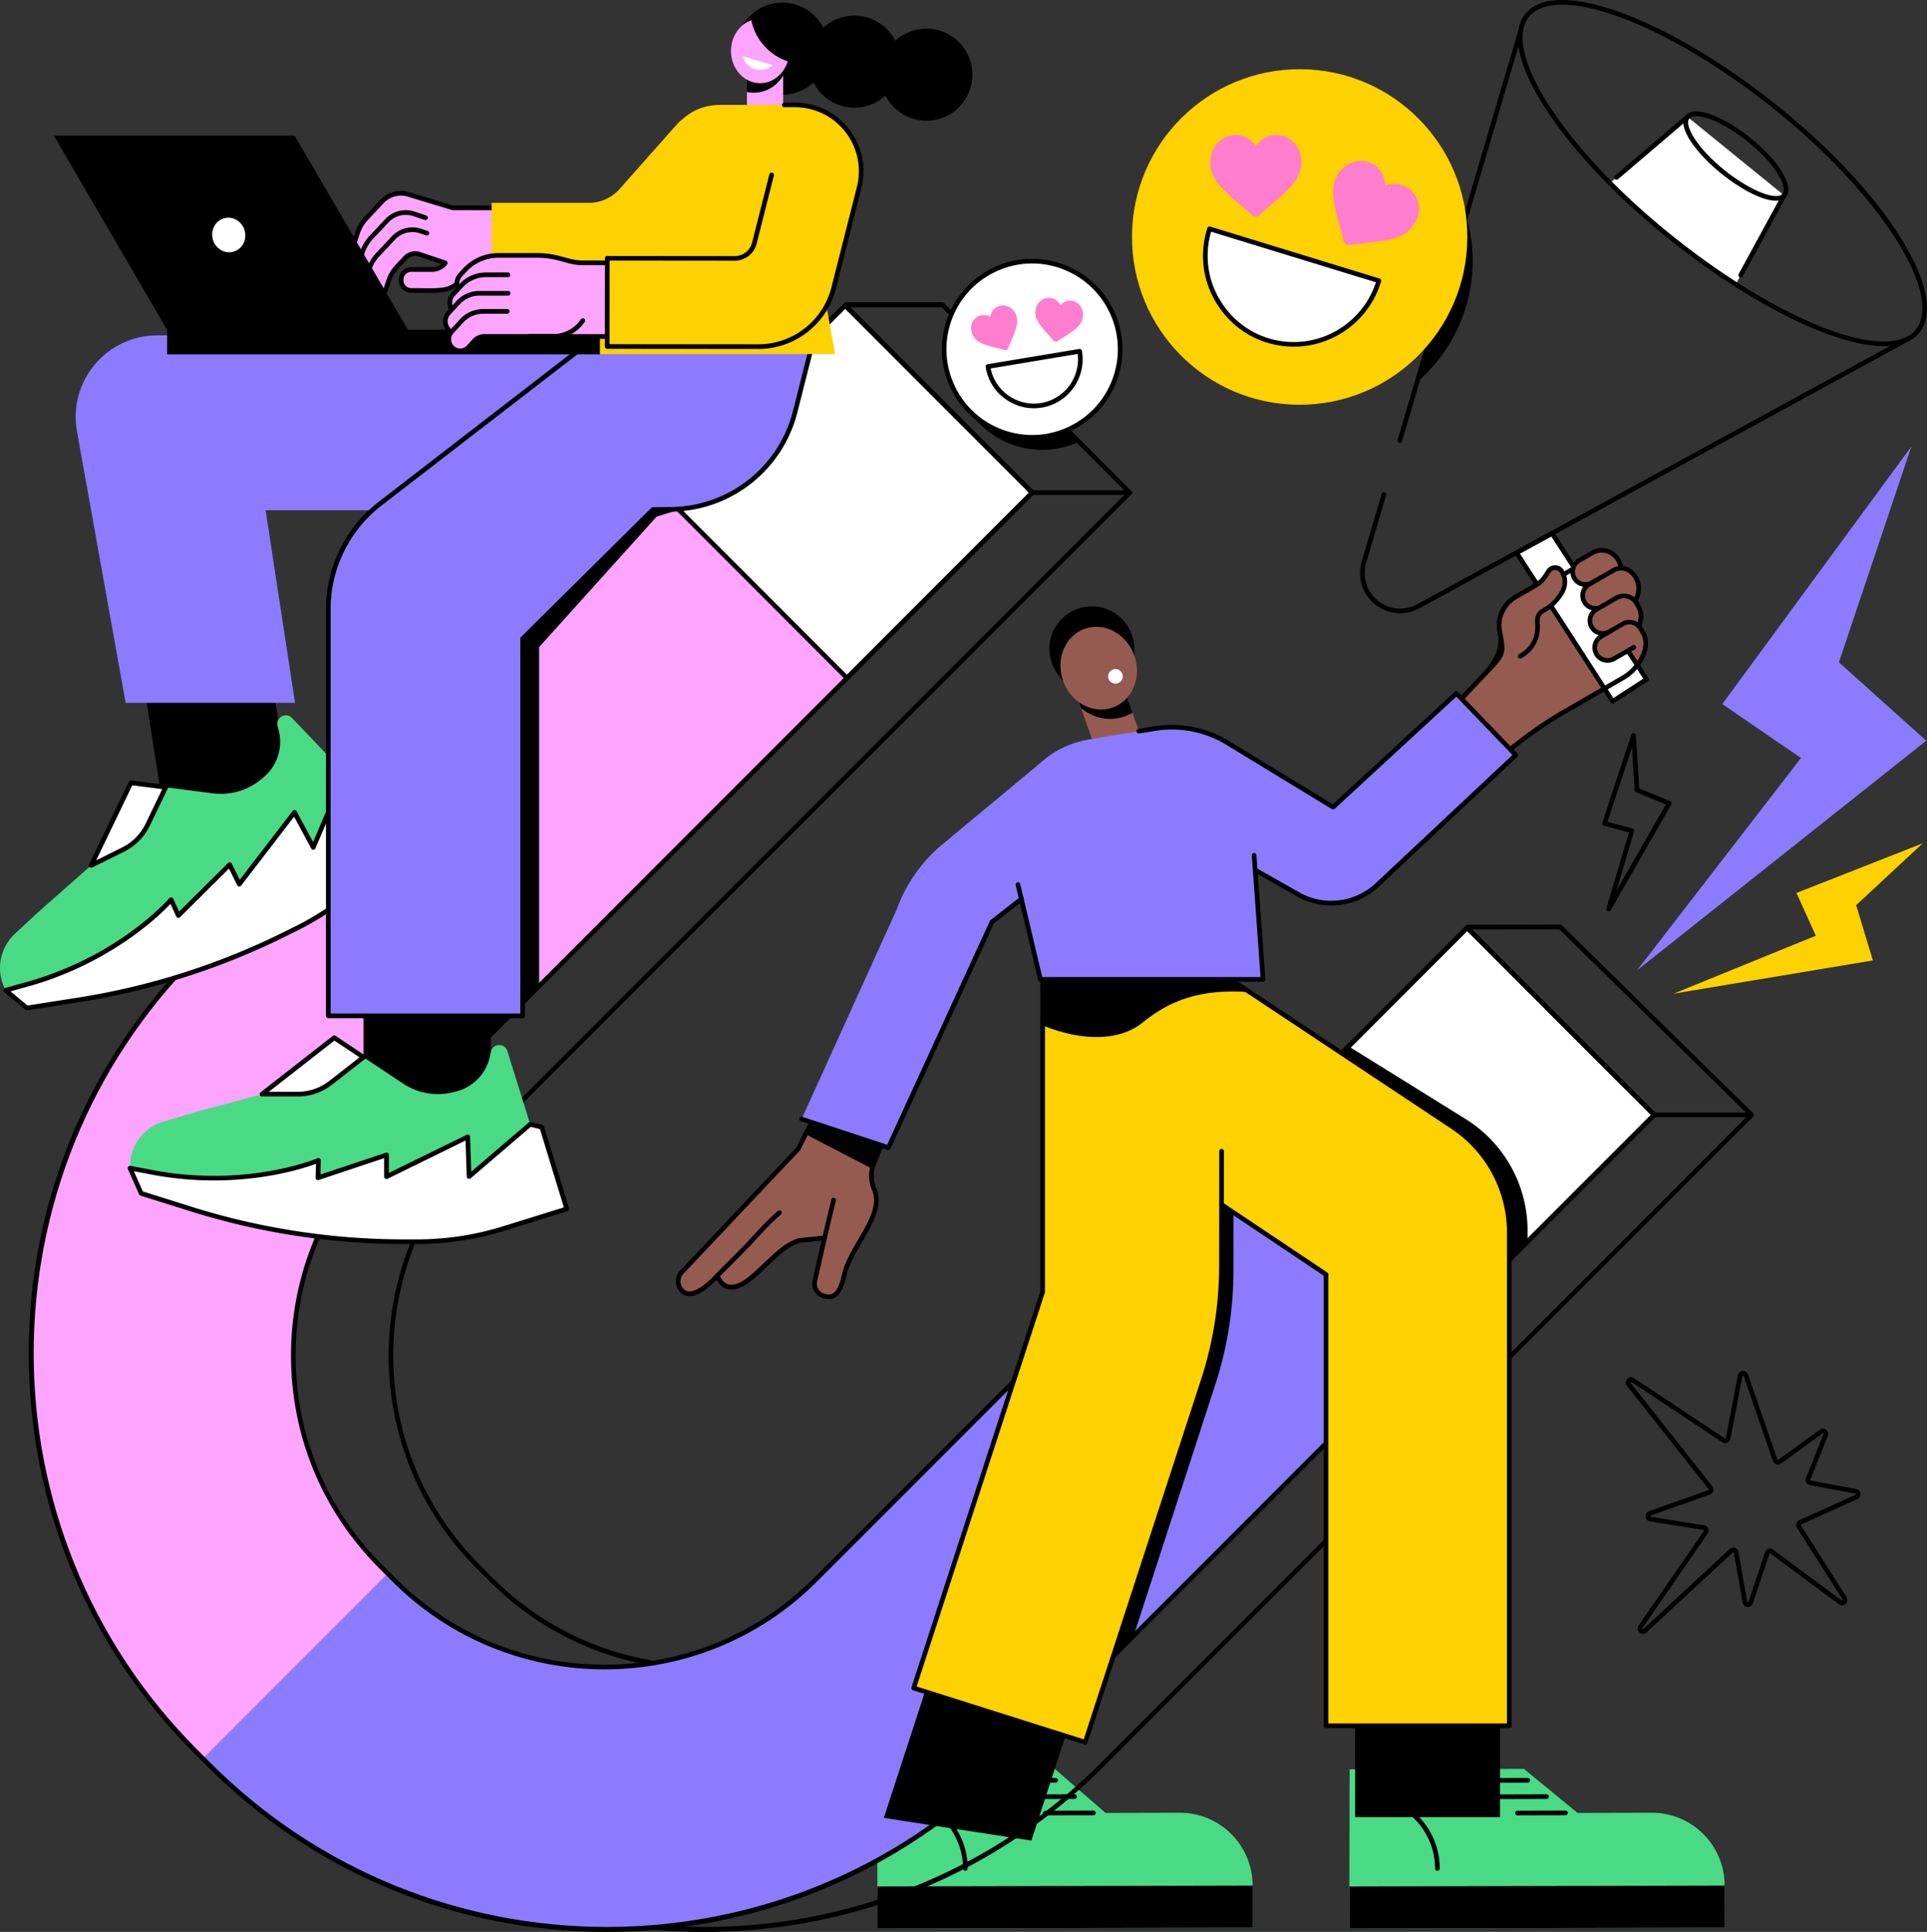
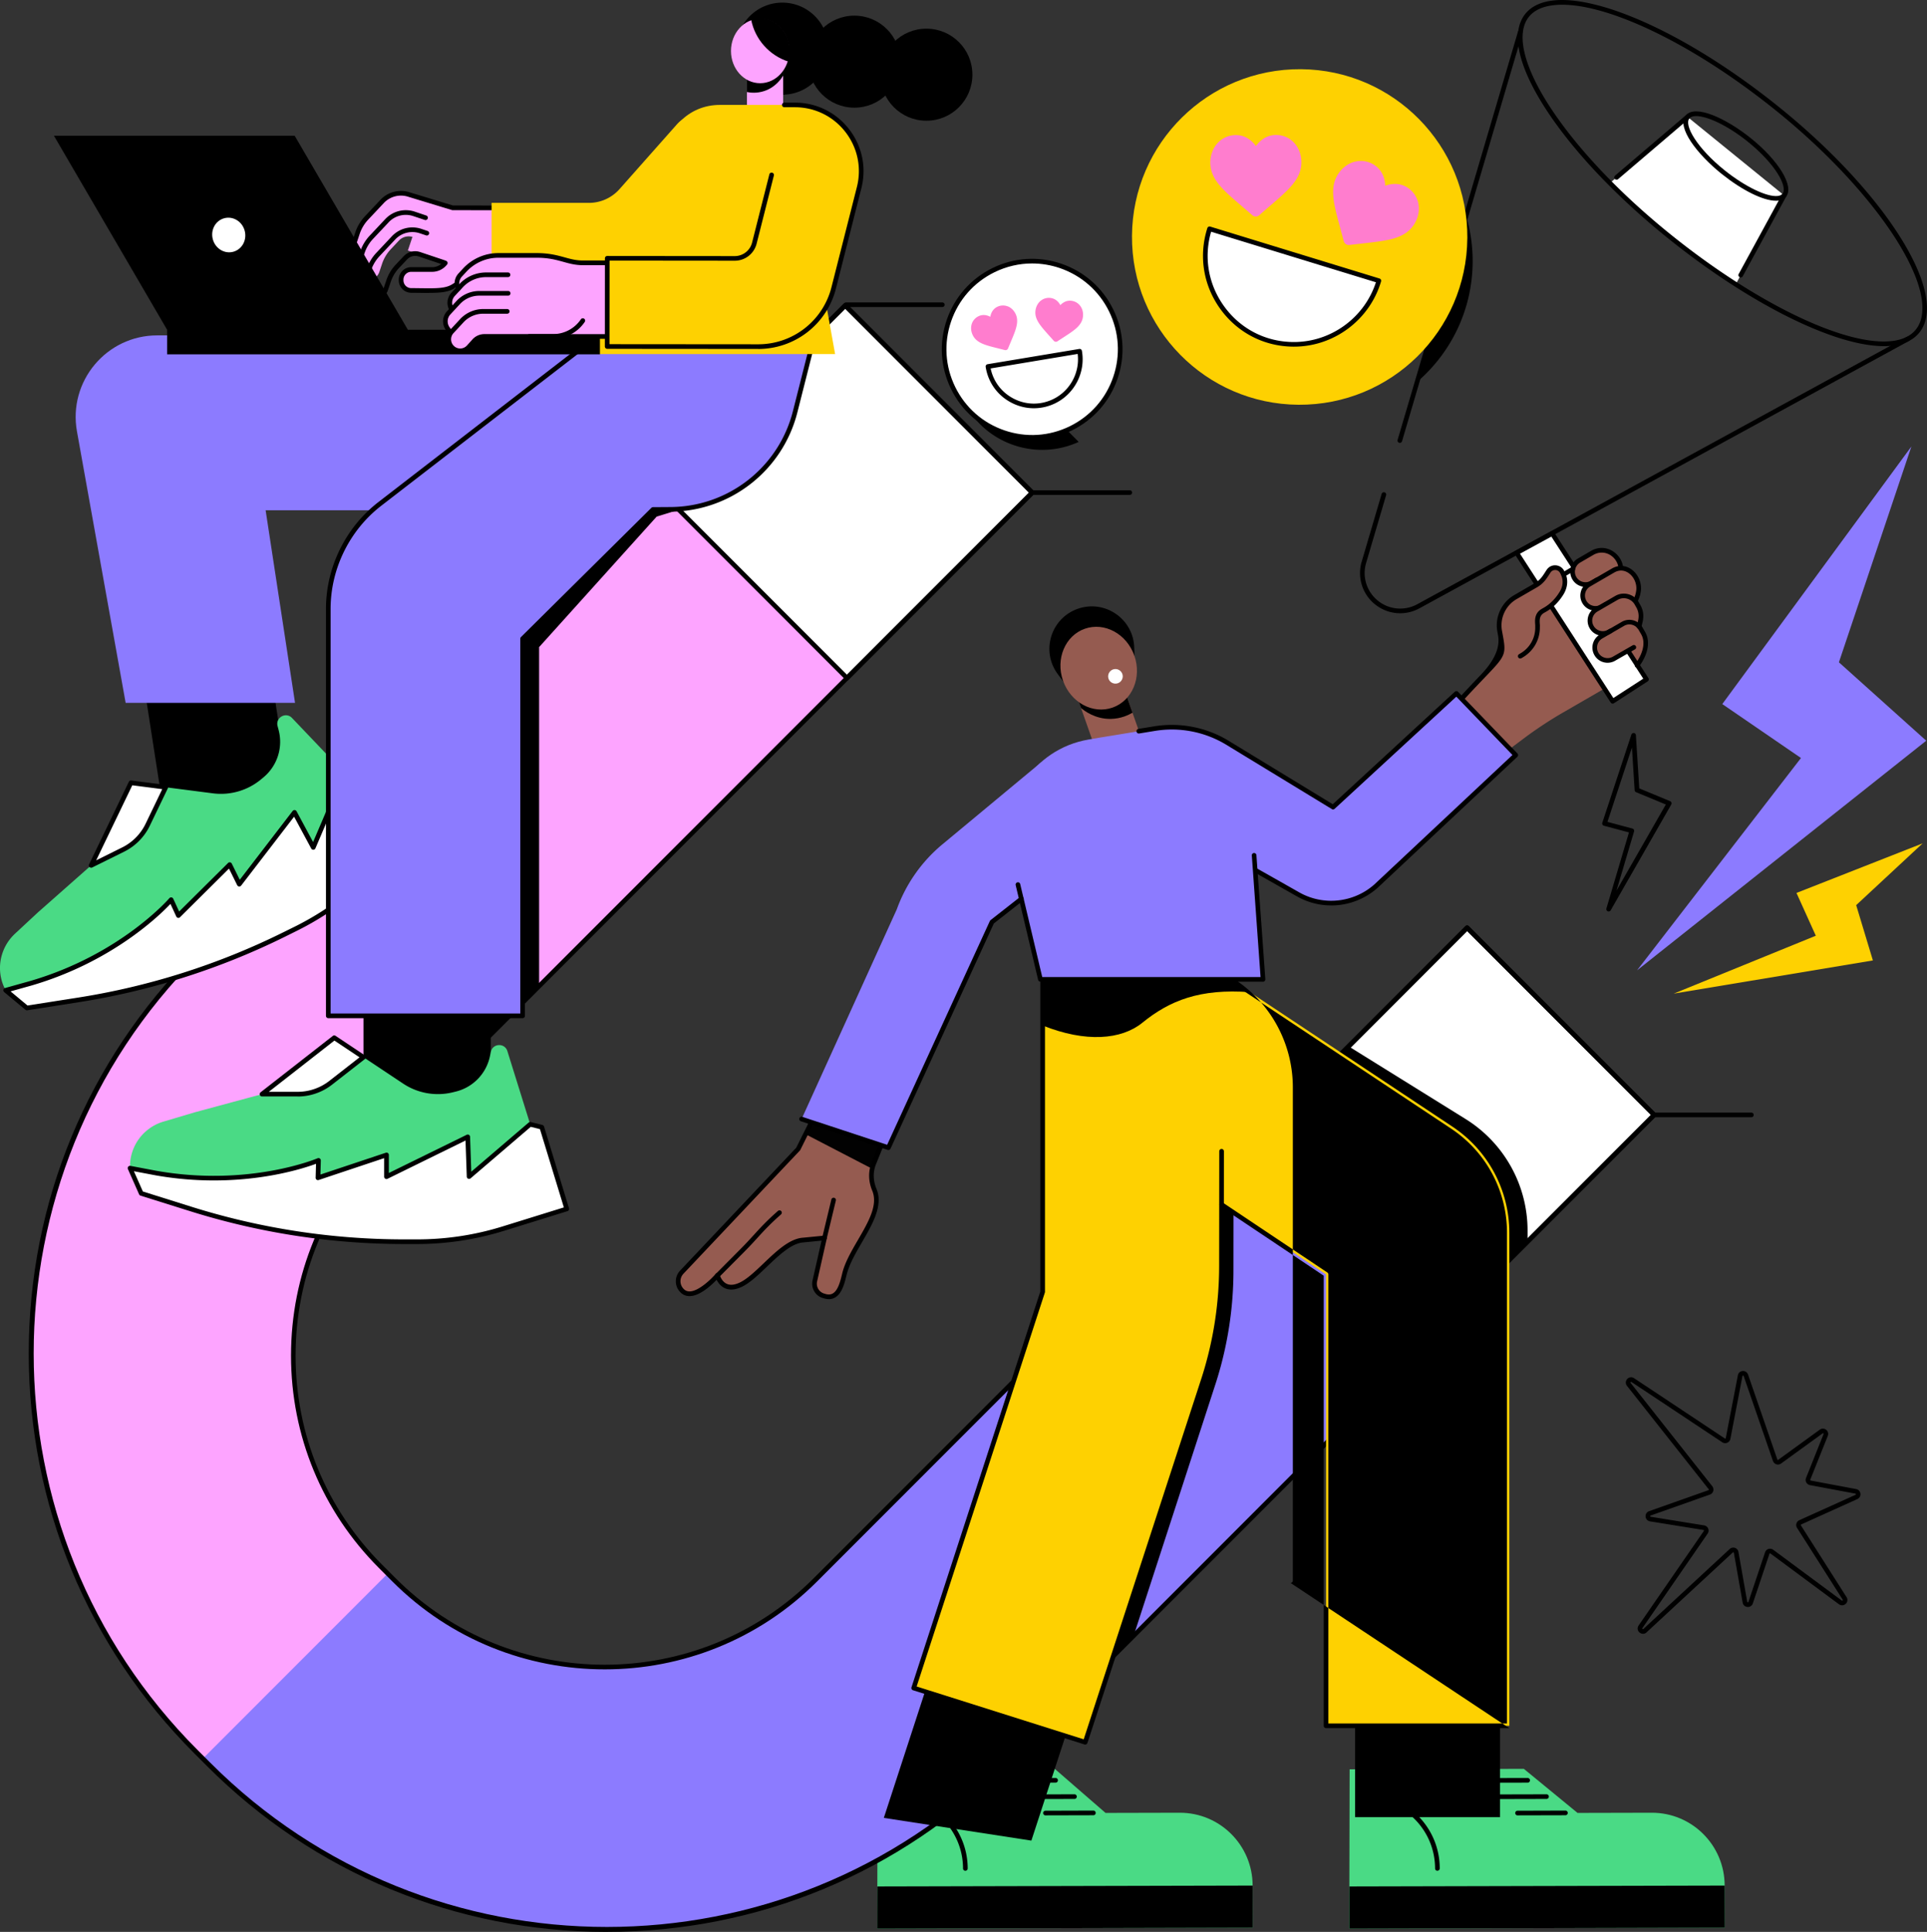
<svg xmlns="http://www.w3.org/2000/svg" id="Layer_2" viewBox="0 0 661.76 663.32">
  <rect x="0" y="0" width="661.76" height="663.32" fill="#333333" stroke="none" />
  <defs>
    <style>.cls-2{fill:#fff}.cls-3{fill:#ff7dce}.cls-4{fill:#955b50}.cls-5{fill:#4ada85}.cls-6{fill:#fed101}.cls-7{fill:#fda4ff}.cls-8{fill:#8c7bff}</style>
  </defs>
  <g id="Layer_1-2" data-name="Layer_1">
    <path d="m463.36 662.19 128.95-.32-.04-14.53c-.04-13.81-11.25-24.98-25.06-24.94l-25.46.06-18.44-15.13-59.83.16-.12 54.7" class="cls-5" />
    <path d="m463.39 647.71 128.89-.3.04 14.46-128.95.32c0-.13.02-6.32.03-14.48m57.75-24.4c-.44 0-.79-.35-.8-.8 0-.44.35-.8.79-.8l16.45-.05c.44 0 .8.36.8.8s-.35.8-.8.8l-16.44.04m-6.5-5.59c-.44 0-.8-.35-.8-.8s.36-.8.8-.8l16.45-.04a.794.794 0 1 1 0 1.59l-16.44.04m-6.49-5.59c-.44 0-.8-.35-.8-.8s.36-.8.8-.8l16.45-.04c.44 0 .8.36.8.8 0 .44-.35.8-.8.8l-16.44.04m-14.55 30.22c-.44 0-.8-.35-.8-.8-.02-6.44-2.54-12.49-7.1-17.03-4.55-4.53-10.59-7.03-17-7.03-.02 0-.05-.01-.07 0-.44 0-.79-.35-.79-.8 0-.46.39-.81.86-.8 6.84 0 13.28 2.66 18.13 7.48 4.86 4.84 7.56 11.29 7.57 18.16 0 .44-.35.8-.8.8" />
    <path d="m301.26 662.19 128.95-.32-.04-14.53c-.04-13.81-11.25-24.98-25.06-24.94l-25.46.06-17.43-15.13-60.85.16s-.12 54.31-.11 54.7" class="cls-5" />
    <path d="m301.29 647.71 128.89-.3.04 14.46-128.95.32c0-.13.01-6.32.03-14.48m57.74-24.4c-.44 0-.8-.35-.8-.8s.36-.8.8-.8l16.44-.05c.44 0 .8.35.8.8s-.35.8-.8.8l-16.44.04m-6.49-5.59c-.44 0-.8-.35-.8-.8s.36-.8.8-.8l16.44-.04a.794.794 0 1 1 0 1.59l-16.45.04m-6.47-5.59c-.44 0-.8-.35-.8-.8 0-.44.35-.8.79-.8l16.44-.04c.44 0 .8.35.8.8s-.35.8-.8.8l-16.44.04m-14.54 30.22c-.44 0-.8-.35-.8-.8-.03-13.28-10.84-24.06-24.1-24.06-.02 0-.05-.01-.06 0-.44 0-.79-.36-.8-.8 0-.46.4-.81.86-.8 14.14 0 25.67 11.49 25.7 25.65 0 .44-.35.8-.79.8" />
-     <path d="M290.9 105.43 101.39 328.46c-75.1 75.14-75.1 197.33-.04 272.43l4.43 4.43c75.06 75.09 197.19 75.09 272.26 0l222.39-222.49-64.95-63.79-30.97.07-190.38 223.86c-19.52 19.54-45.42 30.27-72.97 30.27s-53.45-10.73-72.93-30.22l-4.6-4.6c-40.21-40.23-40.21-105.69 0-145.92l223.23-223.33-63.56-63.72h-32.4Zm-49 557.89c-51.85 0-100.59-20.2-137.26-56.88l-4.43-4.43c-36.66-36.68-56.85-85.45-56.85-137.32s20.19-100.64 56.85-137.32l189.7-223.26c.16-.18.38-.28.61-.28h33.09c.21 0 .42.08.56.23l64.36 64.52c.31.31.31.82 0 1.13l-223.8 223.9c-39.59 39.61-39.59 104.06 0 143.66l4.6 4.61c39.59 39.6 104 39.6 143.59 0l190.57-224.1a.8.8 0 0 1 .61-.28l31.67-.07c.21 0 .41.08.55.23l65.76 64.58a.796.796 0 0 1 .01 1.13L379.14 606.43c-36.66 36.68-85.41 56.88-137.26 56.88" />
    <path d="M323.62 105.43h-33.09c-.44 0-.8-.36-.8-.8s.36-.8.8-.8h33.09c.44 0 .8.36.8.8s-.36.8-.8.8m64.37 64.5h-33.84c-.44 0-.8-.35-.8-.8s.36-.8.8-.8h33.84c.44 0 .8.35.8.8s-.36.8-.8.8m213.47 213.68h-33.47c-.44 0-.8-.36-.8-.8s.36-.8.8-.8h33.47c.44 0 .8.36.8.8s-.35.8-.8.8" />
    <path d="m503.82 318.54-223.8 223.91c-39.96 39.98-104.76 39.98-144.72 0l-4.6-4.61c-39.96-39.98-39.96-104.81 0-144.79l223.8-223.9-64.24-64.27L67.3 327.94c-75.49 75.53-75.49 197.99 0 273.51l4.43 4.43c75.49 75.53 197.89 75.53 273.39 0l222.95-223.06-64.24-64.28" class="cls-7" />
    <path d="M280.02 542.44c-39.96 39.98-104.76 39.98-144.72 0l-2.15-2.15-63.49 63.52 2.06 2.06c75.49 75.53 197.89 75.53 273.39 0l222.95-223.06-64.24-64.28-223.8 223.91" class="cls-8" />
    <path d="m504.44 446.47 63.63-63.66-64.24-64.28-63.63 63.66 64.24 64.28" class="cls-2" />
    <path d="m441.32 382.19 63.12 63.15 62.49-62.53-63.11-63.14-62.5 62.52Zm63.12 65.07c-.21 0-.41-.08-.57-.23l-64.24-64.27a.785.785 0 0 1 0-1.13l63.63-63.66c.3-.3.83-.3 1.13 0l64.24 64.27c.15.15.23.35.23.57s-.08.41-.23.56L505 447.03c-.16.16-.35.23-.56.23" />
    <path d="m290.87 232.8 63.63-63.66-64.24-64.27-63.63 63.66 64.24 64.27" class="cls-2" />
    <path d="m227.75 168.53 63.11 63.14 62.5-62.53L290.25 106l-62.5 62.53Zm63.12 65.07c-.21 0-.42-.09-.56-.23l-64.24-64.27a.81.81 0 0 1 0-1.13l63.63-63.66c.31-.31.82-.31 1.13 0l64.24 64.27c.31.31.31.82 0 1.13l-63.63 63.66c-.15.15-.35.23-.56.23" />
    <path d="M290.25 106 67.86 328.49c-75.06 75.1-75.06 197.29 0 272.38l4.43 4.43c75.06 75.09 197.19 75.09 272.26 0l222.39-222.49-63.11-63.14L280.6 543c-40.21 40.23-105.64 40.23-145.85 0l-4.6-4.61c-19.48-19.48-30.21-45.4-30.21-72.96s10.73-53.47 30.21-72.96l223.23-223.33-63.11-63.15Zm-81.84 557.32c-51.85 0-100.59-20.2-137.26-56.88l-4.43-4.43C30.06 565.33 9.87 516.56 9.87 464.69s20.19-100.64 56.85-137.32l222.96-223.06c.31-.31.82-.31 1.13 0l64.24 64.27c.15.15.23.35.23.57s-.08.41-.23.56l-223.8 223.9c-19.18 19.19-29.74 44.7-29.74 71.83s10.56 52.65 29.74 71.83l4.6 4.6c19.79 19.8 45.8 29.71 71.8 29.71s52-9.9 71.8-29.71l223.8-223.9c.31-.31.82-.31 1.13 0l64.24 64.27c.15.15.23.35.23.57s-.08.41-.23.56L345.66 606.43c-36.66 36.68-85.41 56.88-137.26 56.88" />
    <path d="m389.3 561.67 28.31-87.07c3.95-12.41 5.97-25.35 5.98-38.37l.03-31.81-70.01 64.69-34.24 105.18 43.77 13.84 26.17-26.46m74.09-202.25 39.9 24.79a45.086 45.086 0 0 1 21.29 38.29v3.7l-16.38 17.01-56.99-72.19 12.18-11.59" />
    <path d="m376.13 257 15.22-5.36-6.92-19.68-15.22 5.35 6.92 19.69" class="cls-4" />
    <path d="m371.24 243.09-2.03-5.78 15.22-5.35 4.48 12.74c-1.28.76-3.9 2.06-7.41 2.13-5.49.11-9.26-2.89-10.27-3.74m-6.05-9.04 11.1-7.28 13.32-1.51-.09-2.92c-.3-9.86-10.09-16.58-19.4-13.31-9.26 3.26-12.71 14.56-6.85 22.44l1.91 2.57" />
    <path d="M365.06 233.72c2.63 7.48 10.24 11.61 17.01 9.23s10.11-10.37 7.48-17.84c-2.63-7.48-10.24-11.61-17.01-9.23-6.76 2.38-10.11 10.37-7.48 17.84" class="cls-4" />
    <path d="M380.55 232.22c0-1.39 1.13-2.51 2.51-2.51s2.51 1.13 2.51 2.51-1.12 2.51-2.51 2.51-2.51-1.12-2.51-2.51" class="cls-2" />
    <path d="M515.14 623.93h-49.79V580h49.79v43.93m-160.95 8.04-50.67-7.8 18.6-57.03 50.67 7.79-18.6 57.04" />
    <path d="m419.56 336.44-61.5-1.86v108.99l-44.28 136.02 58.89 18.62 40.82-125.13c3.95-12.41 5.97-25.35 5.98-38.37l.09-98.27" class="cls-6" />
    <path d="m408.35 326.8-37.7 54.09 84.74 56.69v154.97h62.94V423.26c0-14.65-7.33-28.32-19.53-36.42l-90.44-60.04" class="cls-6" />
-     <path d="M518.32 593.35h-62.93c-.44 0-.8-.35-.8-.8V438.01l-35.5-23.75a.789.789 0 0 1-.21-1.1c.24-.37.74-.47 1.1-.22l35.85 23.98c.22.15.35.4.35.67v154.17h61.34V423.27c0-14.42-7.17-27.78-19.18-35.75l-75.13-49.88a.803.803 0 0 1-.23-1.1c.25-.37.74-.47 1.11-.22l75.13 49.88a44.42 44.42 0 0 1 19.89 37.08v169.29c0 .44-.36.8-.8.8" />
+     <path d="M518.32 593.35h-62.93c-.44 0-.8-.35-.8-.8V438.01l-35.5-23.75a.789.789 0 0 1-.21-1.1c.24-.37.74-.47 1.1-.22l35.85 23.98c.22.15.35.4.35.67v154.17h61.34V423.27c0-14.42-7.17-27.78-19.18-35.75l-75.13-49.88a.803.803 0 0 1-.23-1.1c.25-.37.74-.47 1.11-.22a44.42 44.42 0 0 1 19.89 37.08v169.29c0 .44-.36.8-.8.8" />
    <path d="m429.21 340.64-20.86-13.84-50.29 7.78v17.52c14.78 5.92 27.04 4.9 34.22-.93 9.44-7.67 19.79-11.78 36.92-10.52" />
    <path d="M372.67 599a.62.62 0 0 1-.23-.04l-58.9-18.62c-.2-.06-.37-.2-.47-.4s-.11-.41-.05-.61l44.24-135.9V334.57c0-.44.36-.8.8-.8s.8.36.8.8v108.99c0 .08-.02.17-.04.24l-44.03 135.25 57.37 18.14 40.57-124.38c3.93-12.34 5.93-25.17 5.94-38.12l.04-39.4c0-.44.35-.8.8-.8s.8.36.8.8l-.03 39.4c-.02 13.12-2.04 26.11-6.02 38.61l-40.82 125.14c-.11.34-.43.55-.77.55" />
    <path d="m516.5 222.35 2.24-14.24 25.32-15.08 19.35 33.89-.78.91a28.84 28.84 0 0 1-7.41 6.15l-18.49 10.69c-4.72 2.73-9.28 5.75-13.64 9.02l-6.38 4.78-15.69-17.59 14.5-16.09c.45-.76.78-1.57.96-2.43" class="cls-4" />
    <path d="m533.01 183.18-12.17 6.64 32.97 50.97 11.6-7.52-32.4-50.09" class="cls-2" />
-     <path d="M518.37 258.2a.79.79 0 0 1-.63-.31.79.79 0 0 1 .15-1.12l4.27-3.27c4.67-3.58 9.63-6.89 14.73-9.85l20.25-11.73c1.6-.93 3.18-2.34 4.43-3.97.27-.35.78-.41 1.12-.15.35.27.42.78.15 1.13-1.4 1.82-3.09 3.33-4.89 4.38l-20.26 11.73c-5.04 2.92-9.94 6.19-14.56 9.73l-4.27 3.28a.77.77 0 0 1-.48.16" />
    <path d="M548.26 224.56a4.392 4.392 0 0 0 6.02 1.6l4.72-2.8 3.15 5.01c2.24-3.06 4.13-7.15 2.14-11.01l-.9-1.56a4.401 4.401 0 0 0-6.03-1.6l-7.49 4.34a4.407 4.407 0 0 0-1.6 6.02" class="cls-4" />
    <path d="M480.73 152.06c-.08 0-.16-.01-.23-.04a.784.784 0 0 1-.54-.98l41.34-140.2a.798.798 0 0 1 1.53.45l-41.35 140.2c-.1.35-.42.57-.76.57m.13 58.5c-3.08 0-6.15-1.04-8.67-3.07a13.755 13.755 0 0 1-4.55-14.66l6.85-23.25c.13-.42.57-.66.99-.54.42.12.67.57.54.98l-6.86 23.26a12.16 12.16 0 0 0 4.03 12.96c3.85 3.12 9.15 3.59 13.51 1.23l168.07-91.79a.79.79 0 0 1 1.08.32c.21.39.07.87-.32 1.09l-168.07 91.78a13.717 13.717 0 0 1-6.61 1.69" />
    <path d="m612.71 67.1-33.19-26.96-26.64 22.7c6.26 6.31 13.31 12.66 21.01 18.82 7.44 5.97 14.92 11.31 22.18 15.96l16.64-30.52" class="cls-2" />
    <path d="M597.79 95.26c-.13 0-.26-.03-.38-.1a.795.795 0 0 1-.32-1.08L612 66.72c.21-.39.7-.53 1.08-.32.39.21.54.7.32 1.08l-14.91 27.36c-.14.27-.42.42-.7.42M555.15 61.7c-.22 0-.45-.09-.6-.28-.29-.33-.24-.84.09-1.13l24.38-20.78c.33-.29.84-.24 1.13.09.28.33.24.84-.09 1.12L555.69 61.5c-.16.14-.34.19-.52.19" />
    <path d="M582.48 39.86c-1.1 0-1.91.27-2.34.81-1.87 2.34 2.66 10.22 12.13 17.81 7.03 5.62 14.52 9.23 18.23 8.81.76-.09 1.31-.35 1.64-.77 1.9-2.42-2.56-10.37-11.97-17.91-7.27-5.82-14.07-8.75-17.69-8.75Zm27.39 29.06c-4.35 0-11.5-3.52-18.6-9.19-8.4-6.72-15.59-16.04-12.39-20.05 3.21-4.02 13.87.96 22.28 7.69 9.65 7.72 15.03 16.57 12.23 20.14-.6.77-1.52 1.23-2.71 1.37-.26.03-.53.05-.81.05" />
    <path d="M536.47 1.62c-5.28 0-9.21 1.39-11.43 4.16-4.49 5.62-1.9 16.81 7.11 30.72 9.3 14.35 24.3 30.17 42.23 44.52 29.26 23.42 59.54 37.92 75.35 36.07 3.73-.43 6.51-1.78 8.25-4.01 9.55-12.22-12.77-46.86-48.74-75.65-17.94-14.36-36.65-25.53-52.69-31.46-7.86-2.9-14.69-4.35-20.09-4.35Zm110.49 117.23c-16.81 0-45.71-14.28-73.57-36.57-18.07-14.46-33.19-30.41-42.58-44.9-9.55-14.74-12.04-26.31-7.02-32.59 5.03-6.28 16.85-6.38 33.32-.3 16.19 5.98 35.06 17.24 53.13 31.7 37.27 29.83 59.25 64.77 48.99 77.88-2.01 2.58-5.15 4.13-9.32 4.62-.94.11-1.93.17-2.96.17M521.98 190.1l32.07 49.57 10.27-6.65-31.57-48.79-10.77 5.87Zm31.83 51.48c-.26 0-.52-.13-.67-.36l-32.97-50.97a.771.771 0 0 1-.1-.63c.05-.22.2-.4.39-.51l12.18-6.64a.8.8 0 0 1 1.05.27l32.4 50.09a.8.8 0 0 1-.23 1.1l-11.61 7.52a.86.86 0 0 1-.43.13" />
    <path d="M540.64 198.51a4.41 4.41 0 0 0 6.02 1.6l4.72-2.73 4.88 2.09.35-3.17c.55-5-4.94-9.27-9.81-6.45l-4.55 2.64c-2.11 1.22-2.82 3.92-1.61 6.03" class="cls-4" />
    <path d="M544.47 201.51c-.45 0-.9-.06-1.35-.18a5.15 5.15 0 0 1-3.16-2.43c-.7-1.2-.89-2.6-.53-3.95a5.147 5.147 0 0 1 2.42-3.17l4.55-2.64c2.2-1.28 4.73-1.34 6.95-.18 2.3 1.2 3.86 3.52 4.07 6.04.04.44-.29.82-.73.86a.797.797 0 0 1-.86-.73c-.16-1.98-1.4-3.81-3.21-4.76-1.73-.9-3.7-.84-5.42.15l-4.55 2.64c-.83.48-1.43 1.27-1.68 2.2s-.12 1.9.36 2.74c.48.83 1.27 1.43 2.19 1.68.94.25 1.91.13 2.74-.36l1.73-1.01c.39-.22.88-.09 1.09.29a.8.8 0 0 1-.29 1.09l-1.73 1.01c-.81.46-1.69.7-2.6.7" />
    <path d="M544.11 206.69a4.392 4.392 0 0 0 6.02 1.6l1.51-.87 2.89 4.99 2.9-1.68c4.64-2.68 5.24-7.49 5.22-7.44 1-4.93-3.85-10.21-8.68-7.41l-8.25 4.78a4.419 4.419 0 0 0-1.6 6.03" class="cls-4" />
    <path d="M547.93 209.69c-.45 0-.91-.06-1.34-.17a5.19 5.19 0 0 1-3.17-2.42c-.7-1.21-.89-2.61-.53-3.95.35-1.34 1.22-2.46 2.42-3.17l8.25-4.78c2.22-1.29 4.68-1.17 6.74.32 2.43 1.74 3.71 5.01 3.11 7.94h-.02c-.07 1.08-.94 2.96-1.15 3.35-.21.4-.69.54-1.08.33a.796.796 0 0 1-.33-1.08c.78-1.46.97-2.65.99-2.81 0-.04 0-.07.02-.11.47-2.33-.55-4.94-2.48-6.33-.9-.65-2.75-1.54-5.01-.23l-8.24 4.78c-.84.48-1.44 1.26-1.69 2.19-.24.93-.11 1.91.37 2.74s1.26 1.43 2.19 1.68c.93.24 1.91.11 2.74-.37l1.06-.61a.8.8 0 0 1 1.09.29c.22.38.09.86-.29 1.09l-1.06.61c-.8.46-1.69.7-2.6.7" />
    <path d="M546.61 215.31a4.4 4.4 0 0 0 6.02 1.6l.46-.27 4.1 7.53c.05-.05 4.94-1.3 5.95-9.97.04-.58 1.18-3.17-.51-6.09l-.56-.96a5.1 5.1 0 0 0-6.97-1.86l-6.89 3.99c-2.11 1.22-2.82 3.92-1.61 6.03" class="cls-4" />
    <path d="M550.43 218.31c-.45 0-.9-.06-1.34-.18a5.147 5.147 0 0 1-3.17-2.42 5.19 5.19 0 0 1 1.89-7.11l6.89-3.99c1.37-.79 2.95-1 4.47-.59 1.53.4 2.8 1.38 3.59 2.74l.55.96c1.56 2.69.95 5.17.69 6.21-.04.15-.07.27-.08.34 0 .03-.01.08-.02.1-.08.35-.16.68-.26 1-.13.42-.57.66-.99.54a.794.794 0 0 1-.54-.99c.08-.28.16-.56.22-.85.02-.13.06-.3.11-.52.23-.94.71-2.9-.53-5.04l-.55-.96c-.57-.99-1.5-1.7-2.61-2s-2.27-.15-3.27.43l-6.89 3.99a3.597 3.597 0 0 0-1.31 4.93c.48.83 1.26 1.43 2.19 1.68.93.25 1.9.13 2.73-.36l.46-.27a.8.8 0 0 1 1.09.29c.22.38.09.86-.29 1.09l-.46.27c-.8.47-1.7.7-2.6.7" />
    <path d="m515 216.7 2.08 11.47 5.43-3.15c3.51-2.03 5.61-5.82 5.49-9.87.13-.99-.81-3.88 1.8-5.39.4-.3 3.44-1.53 6.13-5.63.03-.1 2.91-3.63.51-7.78l-.06-.1c-1.01-1.74-3.5-1.81-4.59-.13-1.29 2-2.11 3.53-4.43 4.86l-6.95 4.03a11.217 11.217 0 0 0-5.41 11.68" class="cls-4" />
    <path d="M501.04 241.66a.86.86 0 0 1-.54-.2.804.804 0 0 1-.05-1.13c3.39-3.72 6.01-6.46 8.12-8.67q7.02-7.34 5.88-13.5l-.24-1.32c-.9-4.96 1.43-9.99 5.79-12.52l6.96-4.03c1.93-1.11 2.71-2.33 3.79-4.03l.37-.57c.66-1.03 1.79-1.64 3.01-1.59 1.22.03 2.32.68 2.94 1.74l.06.11c2.24 3.86.41 7.27-.48 8.56-.02.02.01-.03.04-.1-.02.06-.05.11-.08.16-2.41 3.68-5.08 5.15-6.08 5.7-.11.06-.2.11-.25.14-1.57.91-1.6 2.27-1.49 3.83.03.36.05.67.02.95.11 4.33-2.14 8.35-5.88 10.53l-.46.27c-.39.22-.88.09-1.09-.29a.797.797 0 0 1 .29-1.09l.46-.27c3.26-1.88 5.21-5.39 5.09-9.15v-.13c.02-.13 0-.42-.02-.7-.09-1.34-.27-3.82 2.19-5.26.08-.05.21-.13.37-.22.91-.5 3.32-1.82 5.51-5.15.02-.04.05-.08.07-.12.9-1.29 2.13-3.89.42-6.85l-.05-.1c-.34-.58-.93-.93-1.6-.95-.66 0-1.28.31-1.64.86l-.36.56c-1.12 1.74-2.08 3.25-4.33 4.55l-6.96 4.03c-3.78 2.19-5.8 6.55-5.02 10.85l.24 1.31c1.29 6.97 1.01 7.27-6.29 14.9-2.11 2.2-4.72 4.93-8.1 8.64-.15.17-.37.26-.59.26m61.14-12.43c-.17 0-.34-.06-.48-.17a.798.798 0 0 1-.15-1.12c2.18-2.84 3.86-7.01 2.02-10.19l-.91-1.56c-1-1.72-3.21-2.32-4.93-1.32l-7.49 4.34c-1.73 1-2.31 3.21-1.32 4.94 1 1.72 3.21 2.31 4.93 1.32l6.84-3.93a.8.8 0 0 1 .79 1.39l-6.84 3.92a5.19 5.19 0 0 1-7.1-1.9c-1.44-2.49-.59-5.68 1.89-7.11l7.49-4.34a5.203 5.203 0 0 1 7.11 1.9l.9 1.56c2.24 3.86.36 8.71-2.14 11.96-.16.2-.39.31-.63.31" />
    <path d="M536.96 198.05a.78.78 0 0 1-.68-.39c-.22-.38-.1-.86.28-1.09l3.14-1.87c.38-.23.87-.1 1.09.28s.1.87-.28 1.09l-3.14 1.87c-.13.07-.27.11-.41.11" />
    <path d="m303.98 389.85-3.8 9.41c-1.28 2.96-1.15 6.28.1 9.26 3.61 8.64-8.14 19.48-10.33 29.18-.85 3.46-2.15 8.91-6.97 7.27a4.309 4.309 0 0 1-3.16-5.14l3.33-14.76-7.3.71c-7.32.46-14.95 12.21-21.42 15.31-6.47 3.1-8.04-3.17-8.04-3.17s-8.21 9.65-12.31 5.06a4.52 4.52 0 0 1 .04-6.15l40-42.33 6.11-12.29 23.74 7.63" class="cls-4" />
    <path d="M246.36 438.76c-.2 0-.41-.08-.56-.23a.803.803 0 0 1 0-1.13l8.85-8.9c1.62-1.63 2.92-3.06 4.18-4.44 2.31-2.53 4.49-4.92 8.33-8.29.33-.29.83-.26 1.12.07.3.33.26.83-.07 1.13-3.78 3.31-5.93 5.67-8.2 8.16-1.27 1.4-2.59 2.83-4.23 4.48l-8.85 8.91c-.16.16-.36.23-.57.23m36.79-12.89c-.06 0-.12 0-.19-.02a.795.795 0 0 1-.59-.96l3.13-13.03a.8.8 0 0 1 .96-.59c.43.1.69.54.58.96l-3.13 13.02a.8.8 0 0 1-.78.61" />
    <path d="m280.24 382.22-3.59 7.21 22.89 11.87c.15-.7.36-1.38.65-2.05l3.8-9.41-23.74-7.63" style="fill:#020202" />
    <path d="M283.15 424.27c.23 0 .45.1.6.27.17.19.23.45.18.7l-3.33 14.75c-.42 1.85.73 3.73 2.57 4.19 1.14.39 2.03.36 2.77-.05 1.85-1.01 2.64-4.21 3.21-6.55l.02-.09c.87-3.86 3.21-7.89 5.48-11.79 3.57-6.15 6.95-11.96 4.89-16.89-1.39-3.31-1.42-6.82-.09-9.89l3.46-8.59-22.27-7.16-5.81 11.67c-.04.07-.08.14-.14.19l-40 42.33a3.728 3.728 0 0 0-.03 5.06c.59.67 1.29.98 2.14.98h.04c3.15-.04 7.52-4.35 8.93-6.02.19-.23.5-.33.79-.26.29.07.52.29.6.58 0 .02.59 2.25 2.4 3.09 1.2.56 2.72.41 4.52-.45 2.52-1.2 5.26-3.82 8.17-6.59 4.38-4.18 8.91-8.5 13.55-8.79l7.27-.71h.08Zm1.5 21.79c-.6 0-1.25-.11-1.93-.34-2.6-.65-4.29-3.38-3.68-6.07l3.09-13.68-6.2.61c-4.08.26-8.4 4.38-12.58 8.36-3 2.86-5.83 5.56-8.58 6.88-2.26 1.08-4.24 1.23-5.9.45-1.44-.68-2.29-1.91-2.77-2.86-1.74 1.82-5.74 5.57-9.24 5.61h-.06c-1.31 0-2.43-.51-3.32-1.51-1.87-2.03-1.85-5.21.05-7.22l39.92-42.24 6.06-12.18c.17-.35.58-.53.96-.41l23.74 7.63c.21.07.39.22.48.42s.1.43.02.64l-3.8 9.4c-1.16 2.68-1.12 5.75.09 8.66 2.37 5.66-1.36 12.09-4.98 18.31-2.2 3.8-4.48 7.72-5.31 11.36l-.03.1c-.65 2.63-1.53 6.22-3.99 7.57-.63.35-1.32.52-2.06.52" />
    <path d="m500.15 238.1-42.36 39.03-36.61-22.3a36.704 36.704 0 0 0-24.67-4.65l-18.21 2.98 33.65 34.43 34.18 19.7a23.076 23.076 0 0 0 26.36-2.99l48.05-45.03-20.39-21.16M305.09 394.05l35.57-77.49 24.52-19.2-7.52-35.71-34.02 28.25a51.887 51.887 0 0 0-15.66 22.29l-32.71 72.04 29.82 9.83" class="cls-8" />
    <path d="m378.3 253.15-4.54.78c-19.01 3.26-31.18 22.09-26.33 40.77l9.85 41.55h76.46l-4.11-57.09-51.33-26.01" class="cls-8" />
    <path d="M433.75 337.05h-76.46c-.37 0-.69-.26-.78-.61l-7.71-32.53c-.1-.43.17-.86.59-.96.43-.1.86.16.96.59l7.57 31.92h74.97l-3-41.73c-.03-.44.3-.82.73-.85.44-.02.82.3.85.74l3.06 42.59a.804.804 0 0 1-.79.86" />
    <path d="M305.09 394.85c-.08 0-.17-.02-.25-.04l-29.82-9.83a.807.807 0 0 1-.51-1.01c.14-.42.59-.65 1.01-.51l29.14 9.6 35.27-76.83c.05-.11.13-.22.23-.3l10.11-7.92c.35-.27.85-.21 1.13.14s.21.85-.14 1.12l-9.96 7.8-35.48 77.31c-.13.29-.42.46-.72.46m152.06-83.96c-3.91 0-7.83-.95-11.4-2.9l-14.88-8.42a.803.803 0 0 1-.31-1.09c.22-.38.71-.52 1.09-.3l14.86 8.41c8.2 4.47 18.44 3.31 25.44-2.9l47.44-44.46-19.28-20.02-41.79 38.51c-.26.24-.65.28-.95.09l-36.61-22.3a36.019 36.019 0 0 0-24.13-4.55l-5.44.89a.792.792 0 0 1-.91-.66.81.81 0 0 1 .66-.92l5.44-.88c8.68-1.42 17.63.27 25.2 4.76l36.1 21.99 41.92-38.63c.32-.29.82-.28 1.11.04l20.39 21.17c.15.15.23.36.22.57 0 .21-.1.42-.25.56l-48.04 45.04a23.96 23.96 0 0 1-15.89 6.01" />
    <path d="m660.26 289.57-43.32 17.02 6.64 14.69-48.8 19.88 68.4-11.4-5.74-18.98 22.82-21.21" class="cls-6" />
    <path d="m552.03 282.19 8.57 2.29c.21.06.39.19.49.38.1.19.13.41.07.62l-6.04 20.33 16.95-29.59-10.22-4.22a.8.8 0 0 1-.49-.68l-.93-14.66-8.41 25.54Zm.39 30.76c-.1 0-.21-.02-.31-.07a.794.794 0 0 1-.45-.96l7.75-26.11-8.6-2.3a.8.8 0 0 1-.49-.39.79.79 0 0 1-.06-.64l9.98-30.26a.81.81 0 0 1 .86-.54c.38.05.67.36.69.74l1.16 18.28 10.6 4.38c.21.09.38.27.45.48.07.22.05.45-.06.66l-20.81 36.33c-.15.26-.41.4-.69.4" />
    <path d="m656.37 153.34-64.91 88.4 27.02 18.52-56.29 72.9 99.31-78.84-29.99-26.92 24.88-74.06" class="cls-8" />
    <path d="M588.03 510.32c.36.45.48 1.07.32 1.63-.16.56-.59 1.02-1.14 1.21l-20.37 7.2s-.16.06-.14.22c.01.17.14.19.18.2l18.34 2.96c.63.1 1.14.51 1.39 1.08.24.58.18 1.23-.18 1.74l-22.4 32.45s-.11.16.04.29c.15.13.25.04.29 0L594 531.85c.49-.45 1.18-.6 1.81-.39.63.21 1.09.75 1.2 1.41l3.01 17.11s.03.17.2.18c.18.02.21-.1.22-.15l5.71-17.02c.18-.55.62-.98 1.17-1.16.55-.17 1.16-.07 1.63.28l23.54 17.43s.15.11.28-.02c.13-.12.06-.23.04-.28l-15.68-24.65c-.29-.44-.36-.98-.21-1.49s.52-.92.99-1.14l19.3-8.72c.09-.04.14-.12.13-.22-.02-.1-.07-.17-.18-.19l-15.59-2.92c-.54-.1-.99-.44-1.26-.91-.27-.48-.29-1.05-.09-1.55l6.01-15.04c.05-.1.02-.18-.07-.25s-.17-.07-.26 0l-14.26 10.34c-.47.34-1.06.44-1.61.26-.55-.17-.98-.59-1.17-1.14l-10.06-29.17a.2.2 0 0 0-.22-.15c-.11 0-.18.07-.2.18l-4.14 21.55c-.11.6-.52 1.09-1.08 1.33s-1.2.18-1.71-.16l-31.18-20.7s-.15-.1-.28.04c-.13.14-.05.24-.01.28l28.05 35.49Zm-23.81 50.63c-.42 0-.84-.16-1.19-.45-.71-.61-.84-1.63-.3-2.4l22.4-32.45c.06-.08.04-.16.02-.2a.228.228 0 0 0-.17-.14l-18.34-2.95c-.83-.14-1.44-.79-1.52-1.63-.07-.84.41-1.59 1.2-1.87l20.37-7.2c.09-.03.12-.1.14-.15s.02-.12-.04-.19l-28.06-35.49c-.56-.71-.53-1.68.09-2.35a1.78 1.78 0 0 1 2.33-.29l31.18 20.7c.08.06.16.04.2.02.05-.02.11-.06.13-.15l4.15-21.56c.15-.82.82-1.41 1.65-1.47.82-.06 1.57.43 1.84 1.22l10.06 29.16c.03.09.09.13.14.14.04.02.12.02.19-.04l14.26-10.34c.66-.48 1.54-.46 2.17.04.65.5.88 1.35.57 2.1l-6.02 15.04c-.03.08 0 .15.02.19s.06.09.15.11l15.59 2.92c.79.15 1.37.76 1.47 1.57.09.8-.32 1.53-1.05 1.86l-19.29 8.72c-.08.04-.11.09-.12.14-.02.05-.02.11.02.18l15.68 24.65c.48.76.35 1.7-.3 2.3-.65.61-1.6.66-2.31.14l-23.54-17.44a.258.258 0 0 0-.2-.03c-.05.02-.11.05-.14.14l-5.7 17.03c-.27.8-1.02 1.29-1.85 1.22-.84-.06-1.51-.66-1.65-1.49l-3.01-17.11a.205.205 0 0 0-.15-.17.197.197 0 0 0-.22.05l-29.64 27.45c-.35.33-.79.49-1.23.49M233.01 175.06l-7.5 2.31-40.37 44.81v116.7l-21.08 20.73 11.1-142.59 51.46-48.49 6.39 6.53M284.47 16.7c0 8.73-7.07 15.81-15.8 15.81s-15.8-7.08-15.8-15.81S259.95.9 268.67.9s15.8 7.07 15.8 15.8" />
    <path d="M309.2 21.17c0 8.73-7.07 15.8-15.8 15.8s-15.79-7.07-15.79-15.8 7.07-15.8 15.79-15.8 15.8 7.07 15.8 15.8" />
    <path d="M333.94 25.64c0 8.72-7.07 15.81-15.8 15.81s-15.8-7.08-15.8-15.81 7.07-15.8 15.8-15.8 15.8 7.07 15.8 15.8" />
    <path d="M268.95 37.27h-12.44V21.18h12.44v16.09" class="cls-7" />
    <path d="M268.95 25.9v-4.72h-12.44V31.6c1.12.22 3.36.51 5.93-.34 4.03-1.32 6-4.47 6.52-5.35" />
    <path d="M271.05 17.5c0 6.11-4.48 11.07-10.01 11.07s-10.01-4.95-10.01-11.07 4.48-11.07 10.01-11.07 10.01 4.96 10.01 11.07" class="cls-7" />
    <path d="M260.94 6.23c-1.04 0-2.04.17-2.99.49 1.32 6.81 6.28 12.32 12.77 14.42.33-1.11.52-2.3.52-3.54 0-6.29-4.6-11.38-10.29-11.38" />
-     <path d="M265.39 22.35c-.96.89-2.21 1.49-3.61 1.63-3.14.32-5.96-1.72-6.74-4.67l10.35 3.04" class="cls-2" />
    <path d="m100.7 280.48-43.18 6.71-10.9-70.22 43.18-6.71 10.9 70.22" />
    <path d="m13.4 312.94 17.91-15.82 13.65-28.36 28.17 3.63c5.98.77 12.01-1.01 16.63-4.89l.8-.67a15.864 15.864 0 0 0 5.15-16.07l-.39-1.49c-.75-2.93 2.88-4.94 4.96-2.76l39.77 41.69-13.88 13.33a99.998 99.998 0 0 1-24.91 17.5l-3.67 1.82a245.094 245.094 0 0 1-70.73 22.46l-17.64 2.77-7.29-6.07-.28-.58c-2.05-4.14-2.2-8.95-.42-13.21l.02-.06c.88-2.09 2.2-3.98 3.86-5.54l8.28-7.69" class="cls-5" />
    <path d="m56.92 270.31-11.96-1.54-13.65 28.36 10.99-5.44c3.67-1.82 6.63-4.81 8.41-8.49l6.21-12.89" class="cls-2" />
    <path d="m45.43 269.63-12.4 25.76 8.92-4.42c3.49-1.72 6.35-4.61 8.04-8.12l5.73-11.9-10.29-1.32Zm-14.12 28.3c-.2 0-.41-.08-.56-.23-.24-.24-.3-.6-.16-.91l13.65-28.36c.15-.31.48-.49.82-.45l11.96 1.54c.26.04.48.19.6.42.13.22.13.49.02.72l-6.21 12.89a19.302 19.302 0 0 1-8.77 8.86l-10.99 5.44c-.11.06-.23.08-.35.08" />
    <path d="m78.88 296.87 3.31 6.7 18.94-24.64 6.47 12.03 10.84-25.41 4.03-.86 20.13 21.35-16.57 15.75a100.104 100.104 0 0 1-24.52 17.13l-3.91 1.94a245.094 245.094 0 0 1-70.73 22.46l-17.64 2.77-7.29-6.07 8.65-2.42c31.66-9.24 48.18-28.68 48.18-28.68l2.51 5.43 17.61-17.47" class="cls-2" />
    <path d="m3.61 340.37 5.84 4.87 17.29-2.71a244.086 244.086 0 0 0 70.49-22.4l3.91-1.93a99.292 99.292 0 0 0 24.32-16.99l15.99-15.2-19.27-20.44-3.18.68-10.68 25.03a.79.79 0 0 1-.7.48.781.781 0 0 1-.74-.42L101 280.41l-18.19 23.66a.86.86 0 0 1-.71.31.844.844 0 0 1-.64-.44l-2.82-5.71-16.82 16.69c-.18.19-.45.27-.7.22s-.47-.22-.58-.45l-2-4.34c-3.75 3.97-20.13 19.96-47.74 28.03l-7.19 2.01Zm5.62 6.51c-.19 0-.37-.07-.51-.19l-7.29-6.07c-.22-.19-.33-.49-.27-.78s.28-.52.56-.6l8.65-2.42c31.04-9.06 47.63-28.24 47.79-28.43.18-.2.45-.31.72-.27.27.04.5.21.61.45l2.03 4.4 16.8-16.67c.18-.18.44-.26.69-.22s.47.2.58.43l2.75 5.56 18.16-23.63c.17-.21.43-.33.7-.31.27.03.51.18.64.42l5.68 10.56 10.19-23.88c.1-.24.32-.41.57-.47l4.03-.86c.27-.06.56.03.75.23l20.13 21.35c.3.32.29.82-.03 1.13l-16.57 15.75a100.754 100.754 0 0 1-24.71 17.27l-3.91 1.94a245.676 245.676 0 0 1-70.96 22.54l-17.64 2.77s-.08.01-.12.01m159.28 38.95h-43.7v-47.31h43.7v47.31" />
    <path d="m66.92 381.9 23.06-6.23 24.81-19.36 23.65 15.74a21.537 21.537 0 0 0 17.07 2.99l1.01-.25a15.837 15.837 0 0 0 11.73-12.13l.31-1.5c.63-2.96 4.77-3.16 5.68-.27l17.16 55.01-18.35 5.8c-9.73 3.07-19.88 4.64-30.08 4.64h-4.09c-24.88 0-49.61-3.79-73.35-11.23l-17.04-5.35-3.84-8.67v-.65c0-4.61 2-9 5.48-12.03l.05-.04c1.72-1.49 3.73-2.6 5.92-3.25l10.83-3.22" class="cls-5" />
    <path d="m124.83 362.98-10.04-6.68-24.81 19.36h12.27c4.09 0 8.07-1.37 11.29-3.89l11.28-8.8" class="cls-2" />
    <path d="M92.3 374.87h9.95c3.9 0 7.73-1.32 10.81-3.72l10.41-8.12-8.64-5.75-22.52 17.59Zm9.95 1.6H89.98c-.34 0-.64-.22-.75-.54-.11-.32 0-.68.26-.89l24.8-19.36c.27-.21.65-.23.93-.04l10.04 6.69c.21.14.34.38.35.64 0 .25-.1.5-.31.66l-11.28 8.8a19.229 19.229 0 0 1-11.79 4.06" />
    <path d="M132.74 396.54v7.48l27.9-13.68.47 13.64 20.98-17.96 3.99 1.01 8.58 28.06-21.83 6.77a99.769 99.769 0 0 1-29.57 4.48h-4.36c-24.88 0-49.61-3.79-73.35-11.23l-17.04-5.35-3.84-8.67 8.82 1.67c32.47 5.76 55.9-4.34 55.9-4.34l-.16 5.98 23.53-7.85" class="cls-2" />
    <path d="m49.08 409.1 16.69 5.24c23.68 7.43 48.28 11.2 73.11 11.2h4.36c9.96 0 19.82-1.49 29.33-4.44l21.07-6.54-8.21-26.87-3.16-.8-20.66 17.69c-.23.2-.56.25-.84.13s-.46-.4-.47-.7l-.43-12.42-26.79 13.15c-.25.12-.54.11-.78-.04a.815.815 0 0 1-.38-.68v-6.37l-22.47 7.5c-.25.08-.52.04-.73-.11s-.33-.41-.32-.67l.13-4.78c-5.12 1.9-26.88 8.97-55.21 3.94l-7.34-1.39 3.08 6.95Zm94.17 18.04h-4.36c-24.99 0-49.75-3.8-73.59-11.28l-17.04-5.34a.793.793 0 0 1-.49-.44l-3.84-8.67a.808.808 0 0 1 .1-.82c.18-.23.48-.34.77-.29l8.82 1.67c31.86 5.65 55.2-4.18 55.44-4.28.24-.11.54-.08.76.07.22.16.36.41.35.68l-.13 4.84 22.45-7.49c.24-.08.51-.04.72.1.2.16.33.4.33.65v6.2l26.74-13.12c.24-.12.53-.1.76.03.23.14.38.39.39.66l.41 11.99 19.72-16.88a.8.8 0 0 1 .71-.17l3.99 1.01c.27.07.48.27.57.54l8.57 28.06c.13.42-.1.86-.53.99l-21.83 6.77c-9.66 2.99-19.69 4.52-29.81 4.52" />
    <path d="M231.28 115.15H54c-17.45 0-30.65 15.79-27.57 32.98l16.72 93.2h58.17l-10.1-66.13h102.67c20.65 0 37.39-16.74 37.39-37.41v-22.64" class="cls-8" />
    <path d="m273.05 141.4 8.38-33.03H214.2l-83.73 64.64a45.572 45.572 0 0 0-17.73 36.08v139.05h66.74V219.29l44.78-44.35 6.05-.04c20.21-.13 37.78-13.9 42.74-33.49" class="cls-8" />
    <path d="M113.53 347.98h65.15v-128.7c0-.21.08-.42.24-.56l44.78-44.36c.15-.15.35-.23.56-.23l6.05-.04c19.84-.13 37.1-13.65 41.98-32.89l8.12-32.04h-65.93l-83.53 64.47c-10.91 8.42-17.42 21.67-17.42 35.45v138.9Zm65.95 1.6h-66.74c-.44 0-.8-.35-.8-.8v-139.7c0-14.27 6.74-28 18.04-36.72l83.74-64.64c.14-.1.31-.16.48-.16h67.23a.79.79 0 0 1 .77.99l-8.37 33.04-.78-.2.78.2c-5.06 19.95-22.95 33.96-43.52 34.09l-5.73.04-44.31 43.9v129.16c0 .44-.36.8-.8.8" />
    <path d="m163.78 74.65-23.29-7.81a8.824 8.824 0 0 0-9.24 2.32l-5.41 5.76a13.97 13.97 0 0 0-3.05 5.1l-1.47 4.38c-.63 1.88.38 3.91 2.25 4.53l.47.16c1.87.63 3.9-.39 4.53-2.26l.96-2.86c.62-1.85 1.64-3.56 2.98-4.98l2.8-2.98a4.587 4.587 0 0 1 4.82-1.21l21.22 7.11 2.43-7.26" class="cls-7" />
    <path d="m155.64 77.95-13.48-4.52a8.824 8.824 0 0 0-9.24 2.32l-5.41 5.75c-1.38 1.46-2.41 3.2-3.05 5.1l-1.47 4.39c-.63 1.88.39 3.91 2.26 4.54l.47.16c1.87.63 3.9-.39 4.53-2.26l.96-2.86c.62-1.86 1.64-3.56 2.98-4.98l2.8-2.98a4.607 4.607 0 0 1 4.82-1.21l11.41 3.82 2.43-7.26" class="cls-7" />
-     <path d="m157.9 83.87-13.48-4.53a8.81 8.81 0 0 0-9.24 2.33l-5.41 5.75c-1.38 1.46-2.41 3.2-3.05 5.1l-1.46 4.38c-.63 1.88.38 3.9 2.25 4.53l.47.16c1.88.62 3.9-.39 4.53-2.26l.96-2.86c.63-1.86 1.64-3.56 2.98-4.98l2.8-2.98a4.587 4.587 0 0 1 4.82-1.21l11.41 3.82 2.43-7.25" class="cls-7" />
    <path d="M190.85 92.39V71.34l-35.7.04-9.23-2.84-5.85 17.47 12.86 4.31-.26.3a5.604 5.604 0 0 1-4.23 1.93h-7.2c-1.92 0-3.48 1.56-3.48 3.48v.23c0 1.92 1.55 3.47 3.46 3.48 3.16.02 9.33.02 10.06-.02.4-.03.79-.07 1.18-.15l38.4-7.18" class="cls-7" />
-     <path d="M152.45 99.58c1.16-.22 2.29-.66 3.31-1.31l9.43-5.87h25.65l-38.4 7.18" class="cls-7" />
    <path d="M129.11 102.58c-.46 0-.93-.07-1.39-.23l-.47-.16c-1.11-.38-2.01-1.15-2.53-2.2s-.6-2.23-.23-3.34l1.47-4.39c.67-1.99 1.79-3.86 3.22-5.39l5.41-5.76a9.675 9.675 0 0 1 10.07-2.54l2.17.73a.8.8 0 0 1-.51 1.52l-2.17-.73a8.085 8.085 0 0 0-8.41 2.11l-5.41 5.76a13.122 13.122 0 0 0-2.88 4.81l-1.47 4.39c-.23.7-.18 1.45.15 2.13.33.66.9 1.16 1.6 1.39l.47.16c1.45.48 3.03-.3 3.52-1.76l.96-2.86c.66-1.96 1.74-3.78 3.15-5.28l2.81-2.98a5.414 5.414 0 0 1 5.65-1.42l8.44 2.83a.799.799 0 1 1-.5 1.52l-8.44-2.83a3.792 3.792 0 0 0-3.98 1.01L137 92.05a12.81 12.81 0 0 0-2.8 4.69l-.96 2.86a4.37 4.37 0 0 1-4.15 2.98" />
    <path d="M125.56 96.42c-.08 0-.17-.01-.26-.04l-.31-.1c-1.11-.37-2.01-1.15-2.53-2.2s-.6-2.23-.23-3.34l1.47-4.39c.67-1.99 1.79-3.86 3.22-5.4l5.41-5.75a9.667 9.667 0 0 1 10.08-2.54l3.98 1.34c.42.14.64.59.5 1.01-.14.42-.59.65-1.01.51l-3.98-1.33c-2.97-.99-6.27-.17-8.41 2.11l-5.41 5.75a13.18 13.18 0 0 0-2.87 4.81l-1.47 4.39c-.24.7-.19 1.45.15 2.12s.9 1.16 1.6 1.4l.31.1a.796.796 0 0 1-.26 1.55" />
    <path d="M147.23 100.59c-.9 0-1.85-.02-2.89-.03-.97-.01-2.01-.03-3.13-.03a4.287 4.287 0 0 1-4.26-4.28v-.24c0-2.36 1.92-4.28 4.28-4.28h7.2c1.4 0 2.71-.6 3.63-1.65l.25-.3c.29-.33.8-.36 1.13-.08.33.29.37.8.08 1.13l-.26.3a6.404 6.404 0 0 1-4.83 2.2h-7.2a2.68 2.68 0 0 0-2.68 2.68v.24c0 1.47 1.2 2.68 2.67 2.68 1.12 0 2.16.02 3.14.03 5.58.07 8.66.1 10.98-1.38l9.44-5.88c.13-.08.27-.12.42-.12h24.85V72.2l-34.63-.04c-.08 0-.16-.02-.23-.04l-14.93-4.54a8.07 8.07 0 0 0-8.43 2.11l-5.41 5.75a13.343 13.343 0 0 0-2.88 4.81l-1.46 4.39c-.49 1.45.3 3.04 1.75 3.52.42.14.64.59.5 1.01-.14.42-.59.65-1.01.5a4.378 4.378 0 0 1-2.76-5.54l1.47-4.39c.67-2 1.79-3.86 3.22-5.4l5.41-5.75a9.687 9.687 0 0 1 10.08-2.54l14.8 4.5 35.31.04c.44 0 .8.35.8.8v20.98c0 .44-.36.79-.8.79h-25.42l-9.24 5.75c-2.22 1.42-4.93 1.65-8.96 1.65" />
    <path d="m232.55 42.59-19.79 22.33a14.057 14.057 0 0 1-10.53 4.74h-33.42v28.49l41.82-.02c6.28 0 12.25-2.7 16.4-7.42l32.22-36.6-14.23-12.33c-3.68-3.19-9.24-2.82-12.47.82" class="cls-6" />
    <path d="M286.78 121.57h-81.07l.28-9.72h19.07l2.67-56.35c.62-11.06 8.72-19.48 19.47-19.48h24.18l15.41 85.55" class="cls-6" />
    <path d="M140.06 113.23H57.39L18.52 46.6h82.67l38.88 66.63m-82.68 8.42h148.64v-8.42H57.39v8.42" />
    <path d="M73.09 82.18c-.87-3.17.87-6.42 3.89-7.24 3.02-.83 6.17 1.07 7.04 4.25s-.87 6.42-3.89 7.25c-3.02.83-6.17-1.07-7.04-4.26" class="cls-2" />
    <path d="m216.97 90.25-30.89-.02v25.28h30.89V90.25" class="cls-7" />
    <path d="m158.35 98.1-2.74 2.96a4.299 4.299 0 0 0-.33 5.42l2.69 3.74 6.52-7.29h40.99v-8.58h-38.57c-3.26 0-6.36 1.36-8.57 3.74" class="cls-7" />
    <path d="m159.61 92.74-1.55 1.68a4.273 4.273 0 0 0-.33 5.42l2.69 3.74 6.53-7.28h38.54v-5.97h-6.54c-2.71 0-7.53-2.61-13.64-2.61h-14.18c-4.36 0-8.54 1.82-11.51 5.03" class="cls-7" />
    <path d="M155.27 107.27c-.25 0-.49-.11-.65-.33a5.1 5.1 0 0 1 .4-6.43l2.74-2.96c2.35-2.54 5.69-4 9.16-4h7.54c.44 0 .8.35.8.8s-.35.8-.8.8h-7.54c-3.02 0-5.93 1.27-7.98 3.49l-2.74 2.96a3.487 3.487 0 0 0-.27 4.41c.26.35.18.85-.18 1.11-.14.1-.3.15-.46.15" />
    <path d="m157.39 103.86-3.29 3.56a4.273 4.273 0 0 0-.33 5.42l2.69 3.74 6.52-7.29h25.4v-8.58h-23.77c-2.74 0-5.36 1.15-7.22 3.16" class="cls-7" />
    <path d="M154.81 115.09c-.24 0-.49-.11-.65-.33l-1.05-1.45a5.112 5.112 0 0 1 .39-6.43l3.29-3.56c2.01-2.17 4.85-3.41 7.8-3.41h9.92c.44 0 .8.36.8.8s-.36.8-.8.8h-9.92a9.06 9.06 0 0 0-6.64 2.9l-3.29 3.56c-1.13 1.21-1.23 3.07-.27 4.41l1.05 1.45c.26.36.17.86-.19 1.11-.14.1-.3.15-.46.15" />
    <path d="m158.59 110.11-3.43 3.71a3.927 3.927 0 0 0-.3 4.97 3.932 3.932 0 0 0 6.12.33l1.86-2.08a4.7 4.7 0 0 1 3.49-1.56h21.32c5.57 0 9.5-.32 14.87-8.59h-36.59c-2.79 0-5.45 1.17-7.34 3.22" class="cls-7" />
    <path d="M158.05 121.23h-.26a4.715 4.715 0 0 1-3.59-1.96 4.753 4.753 0 0 1 .37-5.99l3.43-3.7c2.04-2.2 4.93-3.47 7.93-3.47h8.26c.44 0 .8.36.8.8s-.36.8-.8.8h-8.26c-2.56 0-5.02 1.08-6.76 2.96l-3.43 3.71a3.152 3.152 0 0 0-.24 3.97c.56.78 1.43 1.25 2.38 1.3.95.05 1.86-.33 2.5-1.04l1.86-2.07a5.503 5.503 0 0 1 4.09-1.83h23.58c3.84 0 7.42-1.9 9.58-5.08a.8.8 0 0 1 1.11-.21.8.8 0 0 1 .21 1.11 13.174 13.174 0 0 1-10.9 5.79h-23.58c-1.1 0-2.16.47-2.9 1.29l-1.86 2.08a4.727 4.727 0 0 1-3.52 1.58" />
    <path d="M216.97 116.32h-35.19c-.44 0-.8-.35-.8-.8s.35-.8.8-.8h34.39V91.05h-16.01c-2.58 0-4.57-.55-6.69-1.14-2.5-.69-5.09-1.41-9.12-1.41h-13.24c-4.13 0-8.11 1.74-10.92 4.78l-1.55 1.67a3.484 3.484 0 0 0-.6 3.85c.19.4.02.88-.38 1.07-.4.18-.88.01-1.06-.39-.89-1.89-.54-4.09.87-5.61l1.55-1.68c3.11-3.36 7.52-5.29 12.09-5.29h13.24c4.25 0 7.06.78 9.55 1.46 2.09.58 3.9 1.08 6.26 1.08h16.81c.44 0 .8.35.8.8v25.28c0 .44-.36.8-.8.8" />
    <path d="M272.97 36.02h-1.89l-12.03 47.46a6.923 6.923 0 0 1-6.73 5.23l-43.78-.03-.03 30.29 51.86.04c12.24.01 22.92-8.3 25.93-20.16l8.74-34.45c3.65-14.4-7.22-28.39-22.07-28.39" class="cls-6" />
    <path d="M260.4 119.81h-.02l-51.86-.04c-.44 0-.8-.36-.8-.8l.02-30.28c0-.21.09-.42.23-.57.15-.15.35-.23.57-.23l43.78.04c2.82 0 5.27-1.91 5.96-4.64l5.93-23.42c.11-.43.54-.69.97-.57.43.1.69.54.58.97l-5.93 23.41a7.744 7.744 0 0 1-7.51 5.84l-42.98-.04-.03 28.69 51.06.04h.02c11.88 0 22.21-8.04 25.14-19.56l8.74-34.44c1.68-6.63.23-13.52-3.96-18.91-4.19-5.39-10.51-8.48-17.34-8.48h-3.62a.794.794 0 1 1 0-1.59h3.62c7.33 0 14.1 3.31 18.6 9.1s6.05 13.18 4.24 20.28l-8.73 34.44a27.513 27.513 0 0 1-26.68 20.77m226.2 11.36c11.6-9.94 19-24.65 19.13-41.13.04-5.76-.81-11.32-2.43-16.54l-16.7 57.67" />
    <path d="M503.9 81.79c-.23 31.81-26.2 57.41-58 57.18s-57.39-26.21-57.16-58.03c.24-31.81 26.2-57.41 58.01-57.18 31.8.23 57.39 26.21 57.16 58.03" class="cls-6" />
    <path d="M465.41 55.49c2.32-.55 4.7-.1 6.7 1.26 1.49 1.02 2.54 2.43 3.11 4.18.29.89.44 1.84.47 2.85.94-.34 1.89-.55 2.81-.61 1.84-.12 3.53.34 5.02 1.35a8.503 8.503 0 0 1 3.65 5.79c.35 2.35-.26 4.82-1.7 6.96-1.48 2.2-3.66 3.67-6.84 4.6-2.85.83-6.4 1.23-10.52 1.7-1.4.16-2.99.34-4.66.54-.44.06-.89-.05-1.25-.3-.38-.25-.64-.63-.75-1.06-.43-1.64-.85-3.19-1.22-4.56-1.1-4.01-2.04-7.48-2.33-10.45-.31-3.32.23-5.9 1.71-8.1 1.44-2.15 3.51-3.62 5.8-4.17m-20.95-6.41c-1.61-1.76-3.84-2.72-6.26-2.72-1.81 0-3.46.58-4.92 1.72-.73.58-1.4 1.28-1.99 2.09a9.597 9.597 0 0 0-1.98-2.08c-1.45-1.13-3.1-1.7-4.91-1.69-2.42 0-4.64.98-6.27 2.76-1.6 1.75-2.49 4.14-2.49 6.72 0 2.66.98 5.09 3.09 7.65 1.89 2.29 4.61 4.61 7.76 7.3 1.07.92 2.3 1.96 3.56 3.07a1.823 1.823 0 0 0 2.41-.01c1.27-1.12 2.49-2.16 3.57-3.09 3.16-2.71 5.88-5.05 7.78-7.35 2.12-2.57 3.11-5.01 3.11-7.67 0-2.58-.87-4.96-2.47-6.7" class="cls-3" />
    <path d="M415.38 78.57c-6.2 19.49 8.26 39.51 28.76 39.66 13.88.1 25.64-9.14 29.37-21.83l-58.13-17.83" class="cls-2" />
    <path d="M415.91 79.57c-2.56 8.84-.94 18.14 4.5 25.64 5.58 7.7 14.23 12.16 23.73 12.22h.21c12.79 0 24.23-8.37 28.16-20.51L415.9 79.56Zm28.45 39.45h-.22c-10.01-.07-19.13-4.77-25.02-12.88-5.9-8.13-7.53-18.27-4.5-27.82a.8.8 0 0 1 .99-.52l58.14 17.83c.42.13.65.57.53.98-3.89 13.22-16.17 22.41-29.92 22.41m-113.82-7.59c-3.73 8-3.95 17.55.22 26.09 7.21 14.74 24.83 20.98 39.67 14.21l-39.89-40.3" />
    <path d="M381.6 106.62c7.33 15 1.13 33.1-13.86 40.45-14.99 7.34-33.09 1.13-40.43-13.87-7.34-14.99-1.14-33.1 13.86-40.44 14.99-7.34 33.09-1.14 40.43 13.86" class="cls-2" />
    <path d="M354.43 90.46c-4.42 0-8.82 1.01-12.91 3.01-7.06 3.46-12.35 9.45-14.9 16.9-2.55 7.44-2.05 15.42 1.41 22.48 3.45 7.06 9.45 12.36 16.89 14.91 7.43 2.55 15.41 2.05 22.47-1.41 7.06-3.46 12.35-9.46 14.9-16.89 2.55-7.44 2.05-15.43-1.4-22.49S371.44 94.62 364 92.06c-3.13-1.07-6.35-1.6-9.56-1.6Zm.06 60.5c-3.39 0-6.79-.56-10.09-1.69-7.83-2.69-14.16-8.27-17.8-15.71-3.64-7.45-4.17-15.86-1.48-23.71 2.69-7.84 8.27-14.16 15.71-17.81 7.44-3.65 15.86-4.17 23.69-1.48 7.84 2.68 14.16 8.27 17.8 15.71 3.64 7.45 4.17 15.87 1.48 23.71s-8.26 14.16-15.71 17.81c-4.31 2.1-8.94 3.17-13.6 3.17" />
    <path d="M357.37 103.29c.97-.8 2.19-1.15 3.44-.98.94.13 1.76.54 2.44 1.23.34.35.64.76.89 1.23.36-.39.76-.7 1.18-.95.83-.49 1.73-.67 2.67-.54 1.26.17 2.34.83 3.07 1.86.71 1.02 1.01 2.32.83 3.67-.18 1.39-.86 2.58-2.14 3.77-1.15 1.06-2.72 2.08-4.55 3.26-.62.41-1.33.86-2.06 1.35a.97.97 0 0 1-.66.15 1.04 1.04 0 0 1-.6-.32c-.58-.67-1.15-1.3-1.65-1.85-1.45-1.63-2.71-3.04-3.54-4.36-.93-1.48-1.28-2.82-1.09-4.2.18-1.34.8-2.52 1.75-3.32m-11.33 1.89c-1.17-.45-2.44-.38-3.58.18-.84.43-1.48 1.09-1.91 1.96-.21.44-.35.93-.44 1.45-.46-.24-.94-.42-1.42-.52-.95-.19-1.85-.07-2.7.36a4.423 4.423 0 0 0-2.3 2.76c-.34 1.2-.2 2.53.41 3.74.61 1.25 1.65 2.16 3.23 2.86 1.43.64 3.25 1.09 5.35 1.61.72.18 1.54.39 2.39.61.23.06.46.04.68-.07.2-.1.37-.29.46-.5.33-.82.66-1.6.95-2.29.85-2.01 1.58-3.74 1.93-5.28.4-1.7.29-3.08-.33-4.33-.6-1.21-1.57-2.13-2.73-2.57" class="cls-3" />
    <path d="M339.27 125.85c1.66 10.61 13.13 16.62 22.8 11.89 6.54-3.21 9.9-10.3 8.68-17.14l-31.48 5.24" class="cls-2" />
    <path d="M340.2 126.5c.93 4.47 3.75 8.21 7.84 10.34 4.32 2.25 9.3 2.32 13.67.18 5.81-2.84 9.17-9.14 8.38-15.5l-29.88 4.98Zm14.85 13.67c-2.65 0-5.29-.64-7.74-1.92-4.78-2.49-7.99-6.97-8.82-12.29a.8.8 0 0 1 .66-.91l31.47-5.24c.44-.08.84.22.92.65 1.3 7.32-2.45 14.72-9.13 17.99a16.685 16.685 0 0 1-7.36 1.72" />
  </g>
</svg>